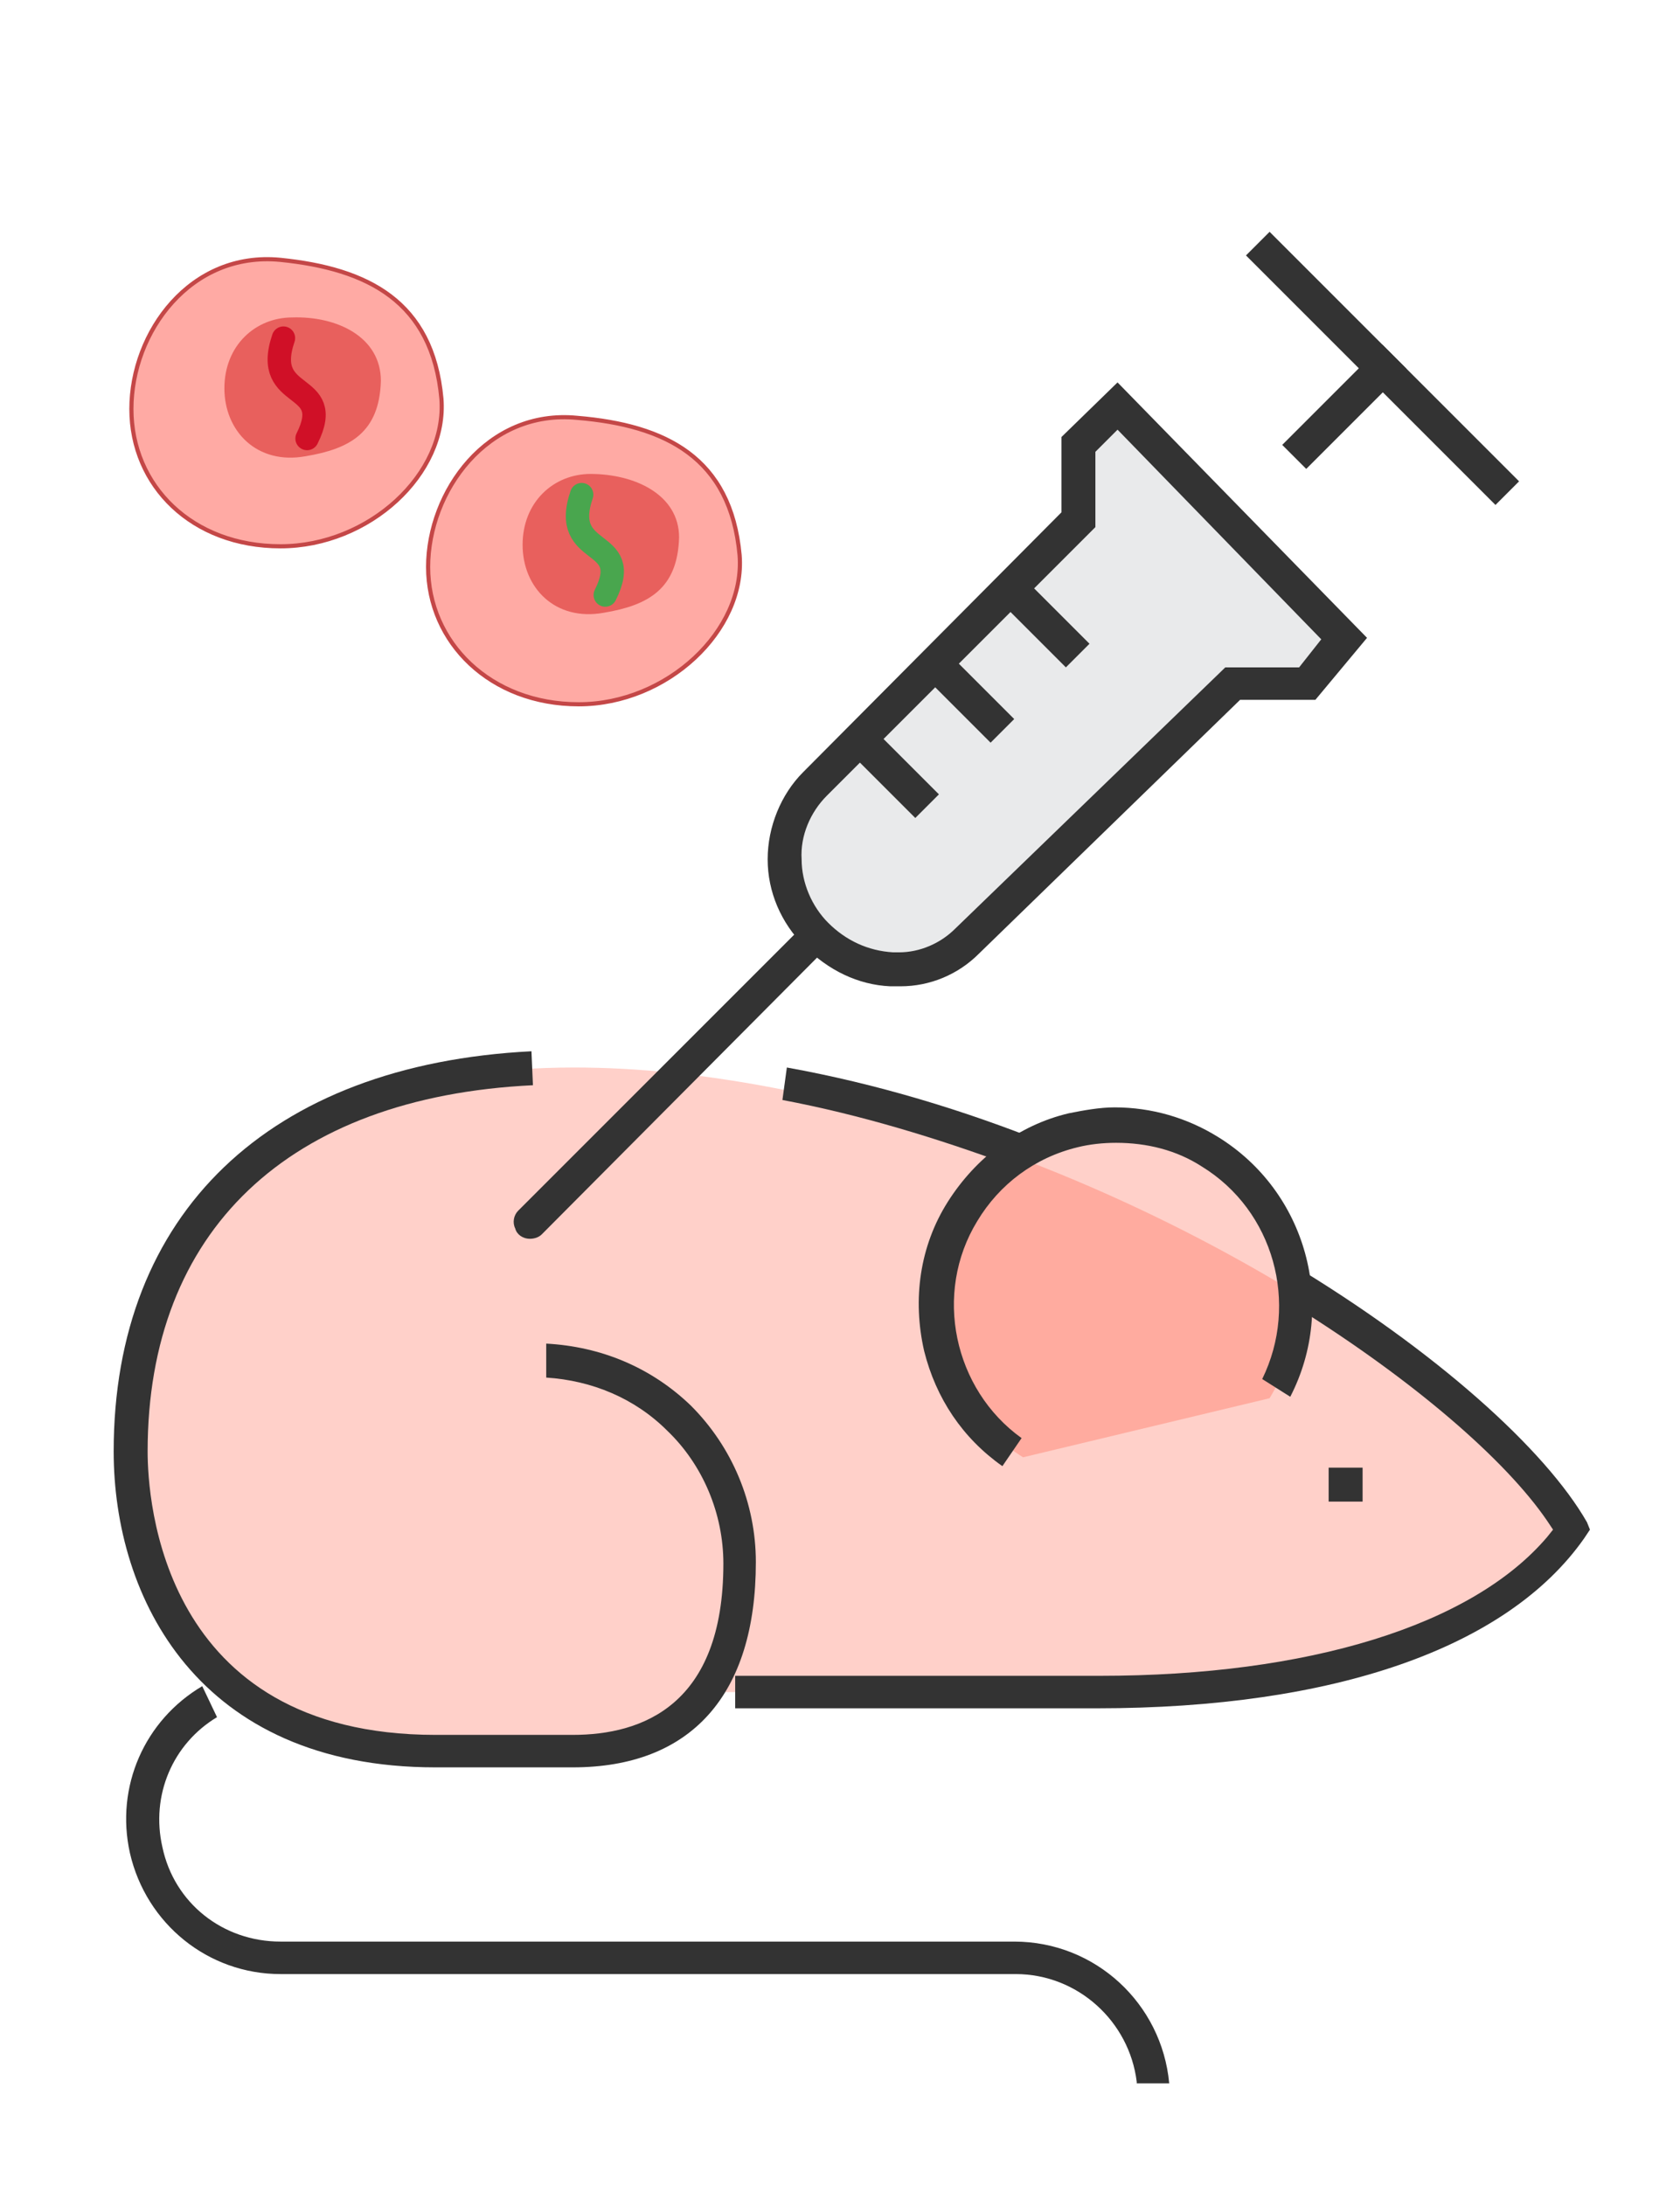
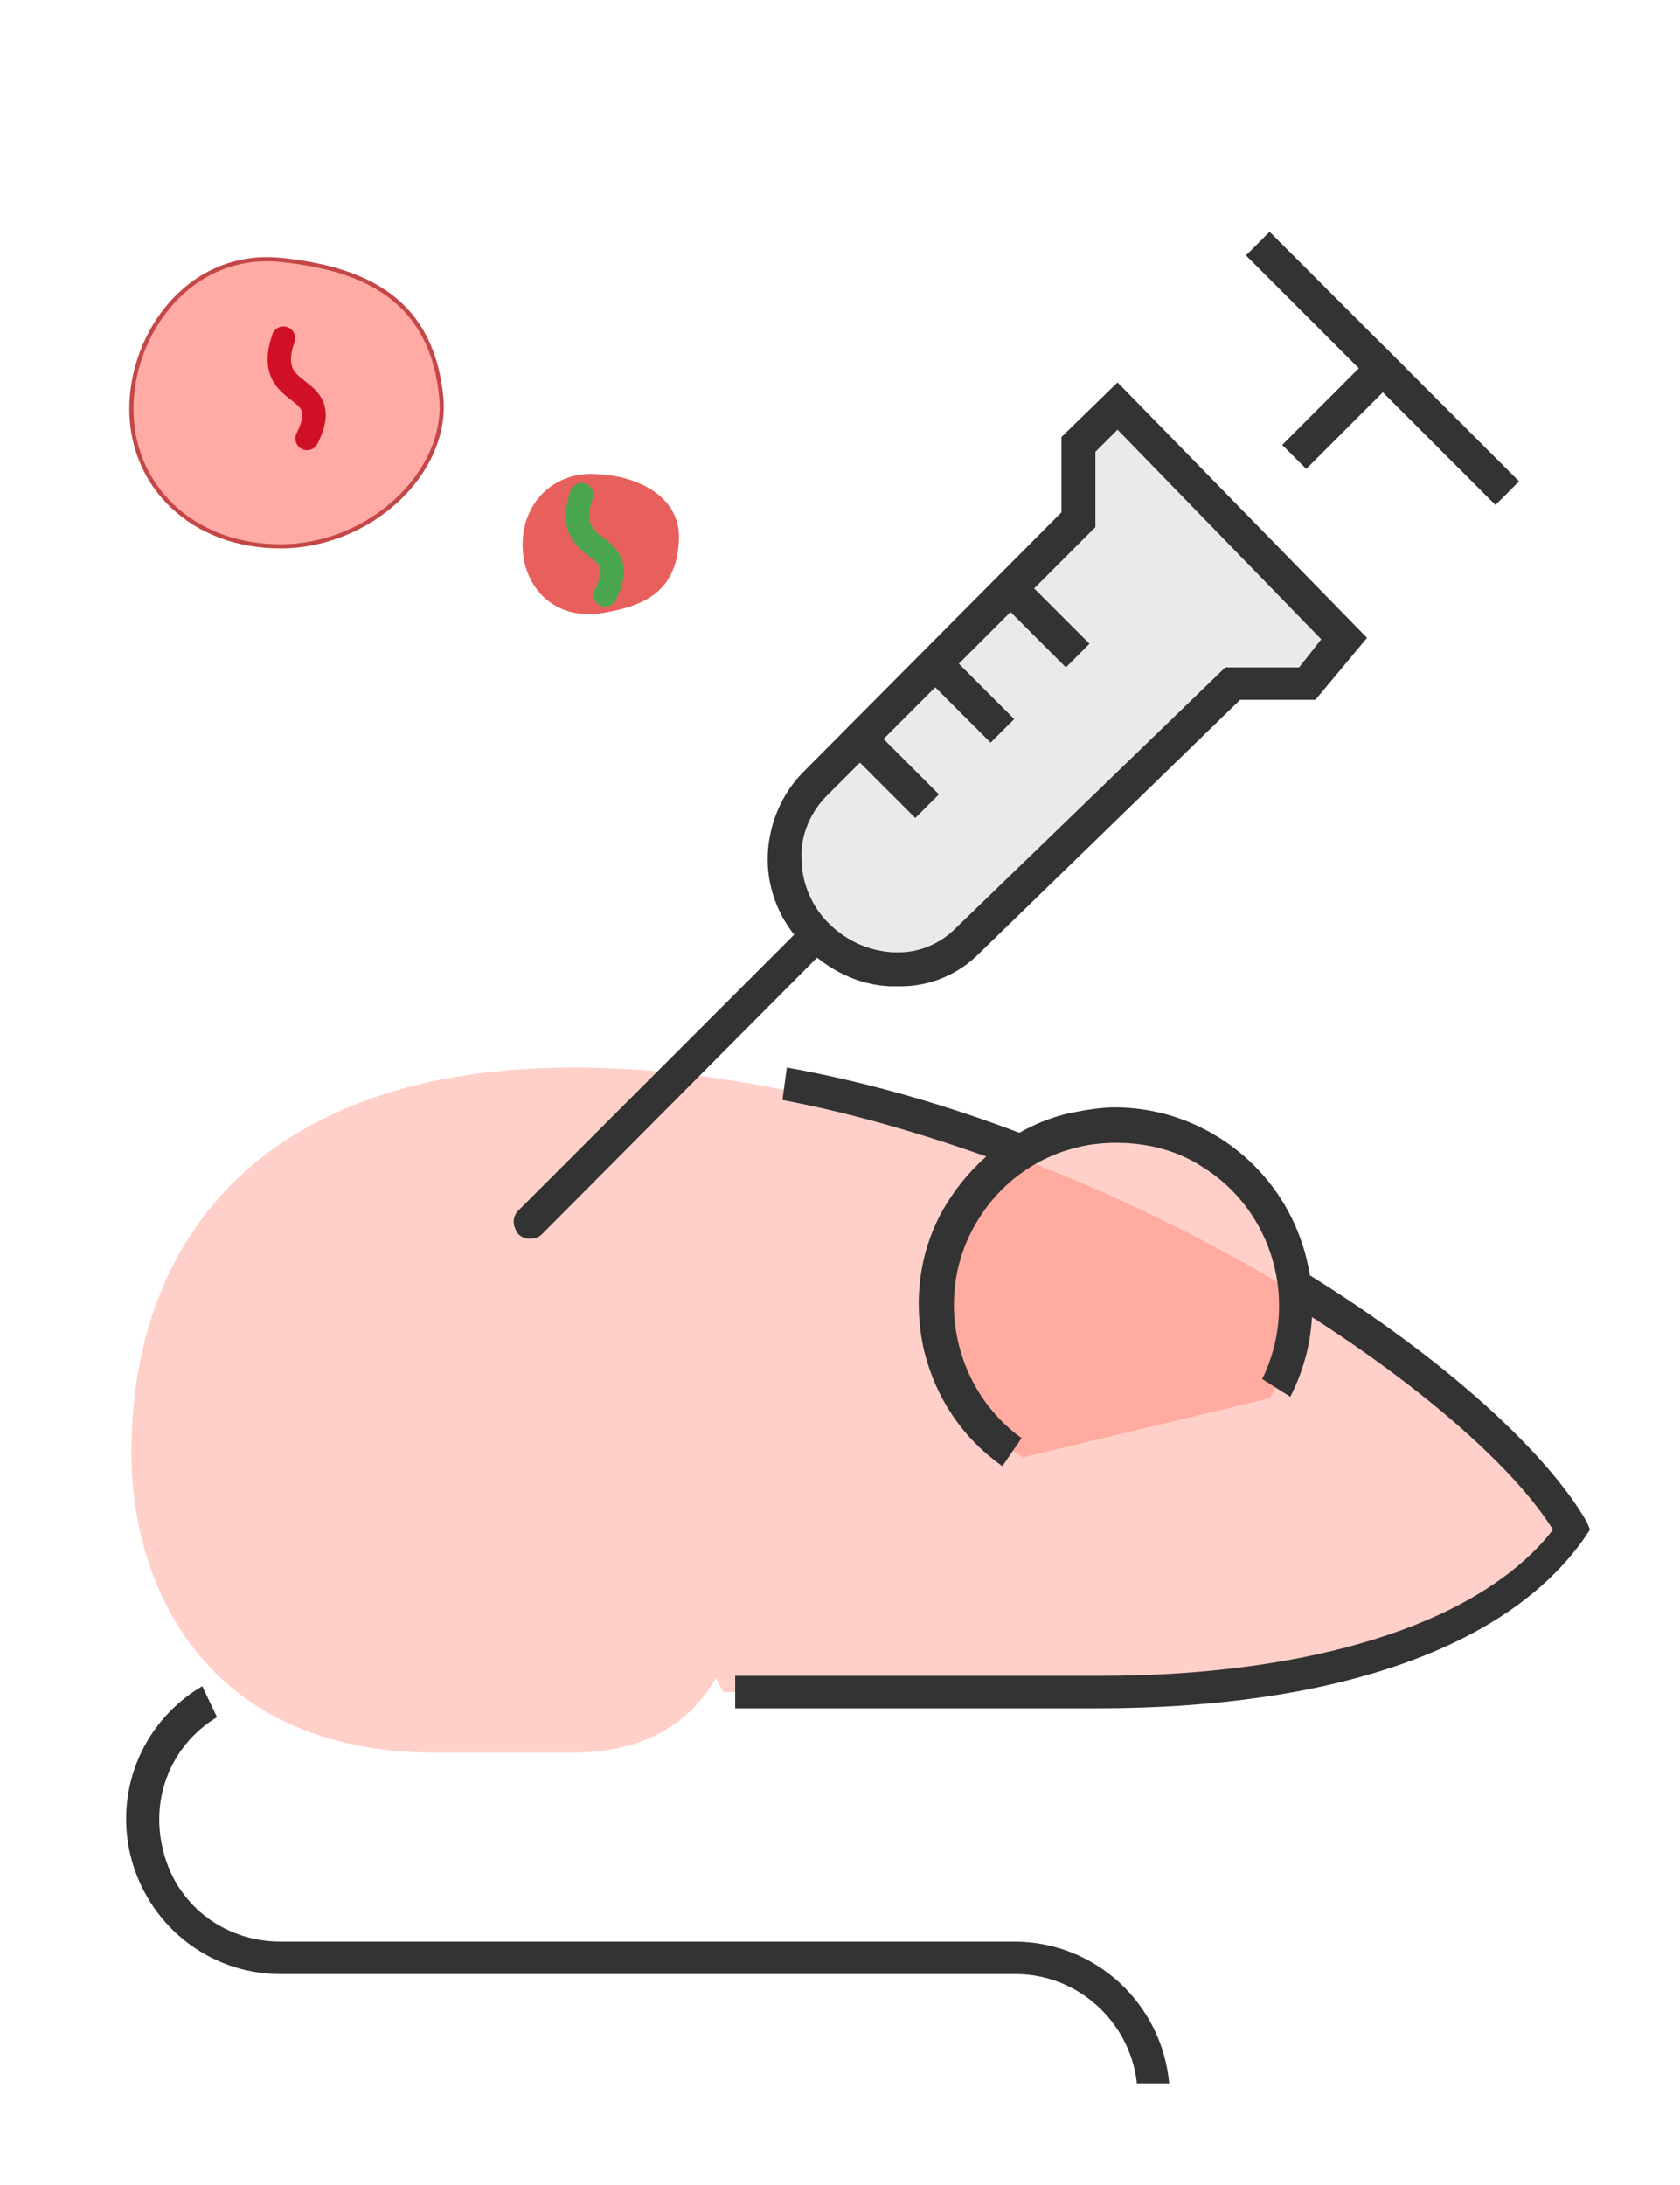
<svg xmlns="http://www.w3.org/2000/svg" version="1.1" id="图层_1" x="0px" y="0px" viewBox="0 0 113.8 148" style="enable-background:new 0 0 113.8 148;" xml:space="preserve">
  <style type="text/css">
	.st0{fill:none;stroke:#333333;stroke-width:1.857;stroke-miterlimit:10;}
	.st1{fill:none;stroke:#333333;stroke-width:1.114;stroke-miterlimit:10;}
	.st2{fill:none;stroke:#E8605D;stroke-width:1.447;stroke-linecap:round;stroke-miterlimit:10;}
	.st3{fill:none;stroke:#333333;stroke-width:1.266;stroke-miterlimit:10;}
	.st4{fill:none;stroke:#333333;stroke-width:0.759;stroke-miterlimit:10;}
	.st5{fill:none;stroke:#49A64E;stroke-width:1.447;stroke-linecap:round;stroke-miterlimit:10;}
	.st6{opacity:0.22;fill:#FF290D;}
	.st7{fill:#FFAAA4;}
	.st8{fill:none;stroke:#333333;stroke-width:0.799;stroke-miterlimit:10;}
	.st9{fill:none;stroke:#333333;stroke-width:0.571;stroke-miterlimit:10;}
	.st10{fill:#FFAAA4;stroke:#C44747;stroke-width:0.12;stroke-miterlimit:10;}
	.st11{fill:#E8605D;}
	.st12{fill:#FFAAA4;stroke:#C44747;stroke-width:9.619397e-02;stroke-miterlimit:10;}
	.st13{fill:#FFAAA4;stroke:#C44747;stroke-width:4.721666e-02;stroke-miterlimit:10;}
	.st14{fill:#FFAAA4;stroke:#C44747;stroke-width:0.125;stroke-miterlimit:10;}
	.st15{fill:#FFAAA4;stroke:#C44747;stroke-width:0.115;stroke-miterlimit:10;}
	.st16{fill:#FFAAA4;stroke:#C44747;stroke-width:0.129;stroke-miterlimit:10;}
	.st17{fill:#F4F4F4;}
	.st18{fill:#333333;}
	.st19{fill:none;stroke:#333333;stroke-width:2.656;stroke-miterlimit:10;}
	.st20{fill:#FFAAA4;stroke:#C44747;stroke-width:0.281;stroke-miterlimit:10;}
	.st21{fill:none;}
	.st22{fill:#E9EAEB;}
	.st23{fill:none;stroke:#49A64E;stroke-width:1.584;stroke-linecap:round;stroke-miterlimit:10;}
	.st24{fill:none;stroke:#D01027;stroke-width:1.584;stroke-linecap:round;stroke-miterlimit:10;}
	.st25{fill:#D01027;}
	.st26{fill:#E9EAEB;stroke:#231815;stroke-miterlimit:10;}
	.st27{fill:#E9EAEB;stroke:#231815;stroke-width:0.5;stroke-miterlimit:10;}
	.st28{fill:none;stroke:#231815;stroke-width:0.517;stroke-linejoin:round;stroke-miterlimit:10;}
	.st29{fill:#202020;}
</style>
  <g>
-     <path class="st20" d="M50.1,37.6c0.4,5.1-4.9,10.1-10.9,10.1S29,43.5,29,38.4s4-10.7,10.1-10.1C45.1,28.8,49.5,31,50.1,37.6z" />
    <path class="st11" d="M46,36.4c-0.1,3.5-2.1,4.6-5.1,5.1c-3.3,0.6-5.5-1.7-5.5-4.6s2.1-4.8,4.6-4.8C43,32.1,46,33.5,46,36.4z" />
  </g>
  <path class="st6" d="M36.5,91.7c3.7,0,7.2,1.4,9.8,4.1c2.6,2.6,4,6.2,4,9.9c0,7.8-3.7,13-11.5,13h-9.3c-15.6,0-20.6-11.3-20.6-20.3  c0-14.6,9-26.1,30-26.1c4.4,0,8.8,0.5,13.1,1.3c25.5,4.7,49.1,20.9,54.4,30.2c-5.1,7.3-18.5,10.8-31.9,10.8H49" />
  <path class="st6" d="M81.9,77.9c-5.7-3.3-13.1-1.5-16.5,4.2c-3.5,5.7-1.7,13.1,3.9,16.6L86,94.7C89.5,88.9,87.7,81.4,81.9,77.9  L81.9,77.9z M81.9,77.9" />
  <rect x="6.9" y="14.5" class="st21" width="102" height="127.5" />
  <path class="st22" d="M75.7,27.5l-2.7,2.6v5.1L55.2,53.1c-2.8,2.8-2.8,7.4,0.1,10.2c2.8,2.8,7.5,3.3,10.3,0.5l18-17.4h5.1l2.5-3  L75.7,27.5z M75.7,27.5" />
-   <path class="st18" d="M29.5,119.7c-16.1,0-21.8-11.5-21.8-21.4c0-16.1,10.5-26.2,28.3-27.1l0.1,2.3C19.5,74.3,10,83.4,10,98.3  c0,3.2,0.9,19.2,19.5,19.2h9.3c4.7,0,10.2-2,10.2-11.6c0-3.4-1.4-6.7-3.8-9c-2.2-2.2-5.1-3.4-8.2-3.6V91c3.7,0.2,7.1,1.6,9.8,4.2  c2.8,2.8,4.4,6.6,4.4,10.6c0,9-4.4,13.9-12.4,13.9H29.5z M90,101.7v-2.3h2.3v2.3H90z" />
  <path class="st18" d="M77,141c-0.5-4.1-4-7.3-8.2-7.3H19c-4.9,0-9.1-3.4-10.2-8.2c-1-4.5,1-9,4.9-11.3l1,2.1c-3,1.8-4.5,5.3-3.7,8.8  c0.8,3.8,4.1,6.4,8,6.4h49.7c5.5,0,10,4.2,10.5,9.6H77z M67.9,99.3c-2.7-1.9-4.5-4.6-5.3-7.8c-0.8-3.5-0.3-7.1,1.6-10.1  c1.9-3,4.8-5.2,8.2-6c1-0.2,2.1-0.4,3.1-0.4c2.5,0,4.9,0.7,7,2c6,3.7,8.1,11.4,4.9,17.6l-1.9-1.2c2.5-5.1,0.8-11.4-4.1-14.4  c-1.7-1.1-3.7-1.6-5.8-1.6c-0.9,0-1.8,0.1-2.6,0.3c-2.9,0.7-5.3,2.5-6.8,5c-3,4.9-1.6,11.4,3,14.7L67.9,99.3z M35.9,83.9  c-0.5,0-0.9-0.3-1-0.7c-0.2-0.4-0.1-0.9,0.2-1.2l19.4-19.4c0.2-0.1,0.4-0.2,0.6-0.2c0.3,0,0.6,0.1,0.8,0.3c0.4,0.4,0.4,1,0.2,1.4  L36.7,83.6C36.5,83.8,36.2,83.9,35.9,83.9L35.9,83.9z" />
  <path class="st18" d="M60.3,66.8c-2.2-0.1-4.2-1.1-5.8-2.7c-1.6-1.6-2.5-3.7-2.5-5.9c0-2.2,0.9-4.4,2.4-5.9l17.5-17.6v-5.1l3.8-3.7  l16.9,17.3l-3.5,4.2h-5.1L66.3,64.6C64.9,66,63,66.8,61,66.8L60.3,66.8z M56,53.9c-1.1,1.1-1.8,2.7-1.7,4.3c0,1.6,0.7,3.2,1.8,4.3  c1.2,1.2,2.7,1.9,4.4,2c0.1,0,0.3,0,0.4,0c1.4,0,2.8-0.6,3.8-1.6L83,45.2h5l1.5-1.9L75.7,29.1l-1.5,1.5v5.1L56,53.9z" />
  <path class="st18" d="M58.1,51.5l1.6-1.6l3.9,3.9l-1.6,1.6L58.1,51.5z M63.2,46.4l1.6-1.6l3.9,3.9l-1.6,1.6L63.2,46.4z M68.3,41.3  l1.6-1.6l3.9,3.9l-1.6,1.6L68.3,41.3z M84.4,17.3l1.6-1.6l16.9,16.9l-1.6,1.6L84.4,17.3z" />
  <rect x="86.3" y="26.4" transform="matrix(0.707 -0.707 0.707 0.707 7.176 72.482)" class="st18" width="9.6" height="2.3" />
  <g>
    <path class="st18" d="M70.8,77.4c-5.5-2.2-11.4-4-17.5-5.1L53,74.5c5.3,1,10.5,2.6,15.4,4.4C69.2,78.3,70.1,77.8,70.8,77.4z" />
    <path class="st18" d="M107.5,103.1c-2.8-4.9-10.2-11.6-20.2-17.6l0.3,2.9c8.2,5.1,14.4,10.5,17.2,14.6l0.4,0.6l-0.4,0.5   c-5.1,6-16.2,9.4-30.3,9.4H49.8v2.2h24.5c16.1,0,27.8-4.1,33-11.5l0.4-0.6L107.5,103.1z" />
  </g>
  <g>
    <path class="st23" d="M39.4,33.5c-1.5,4.4,3.6,2.8,1.6,6.8" />
  </g>
  <g>
    <path class="st20" d="M29.9,27C30.3,32.1,25,37,19,37S8.9,32.9,8.9,27.7s4-10.7,10.1-10.1C24.9,18.2,29.3,20.4,29.9,27z" />
-     <path class="st11" d="M25.8,25.8c-0.1,3.5-2.1,4.6-5.1,5.1c-3.3,0.6-5.5-1.7-5.5-4.6s2.1-4.8,4.6-4.8   C22.8,21.4,25.8,22.8,25.8,25.8z" />
  </g>
  <g>
    <path class="st24" d="M19.2,22.9c-1.5,4.4,3.6,2.8,1.6,6.8" />
  </g>
</svg>